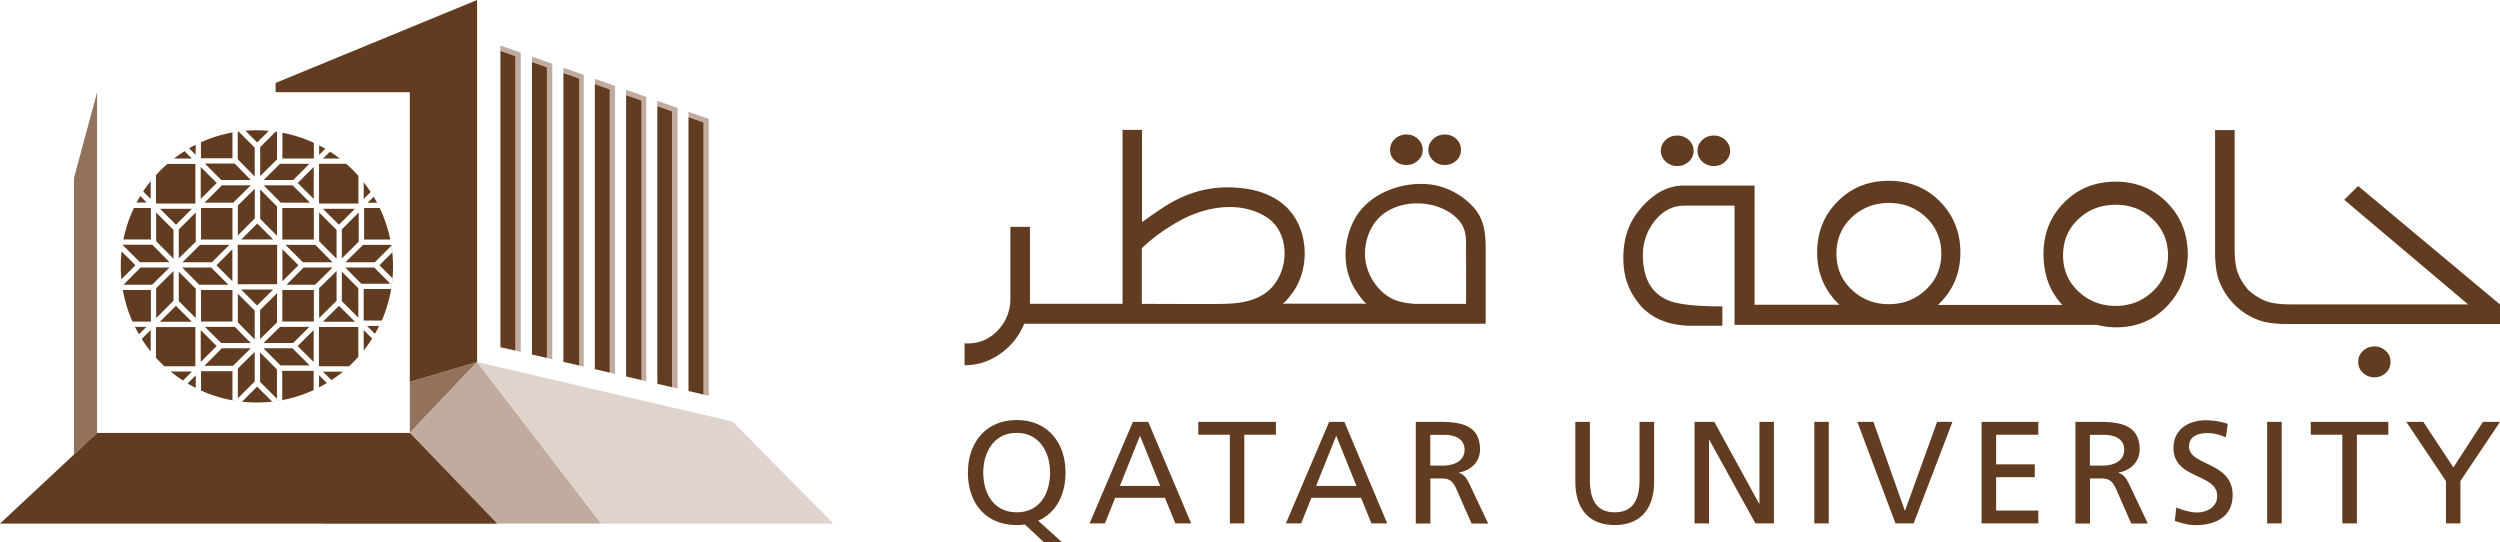
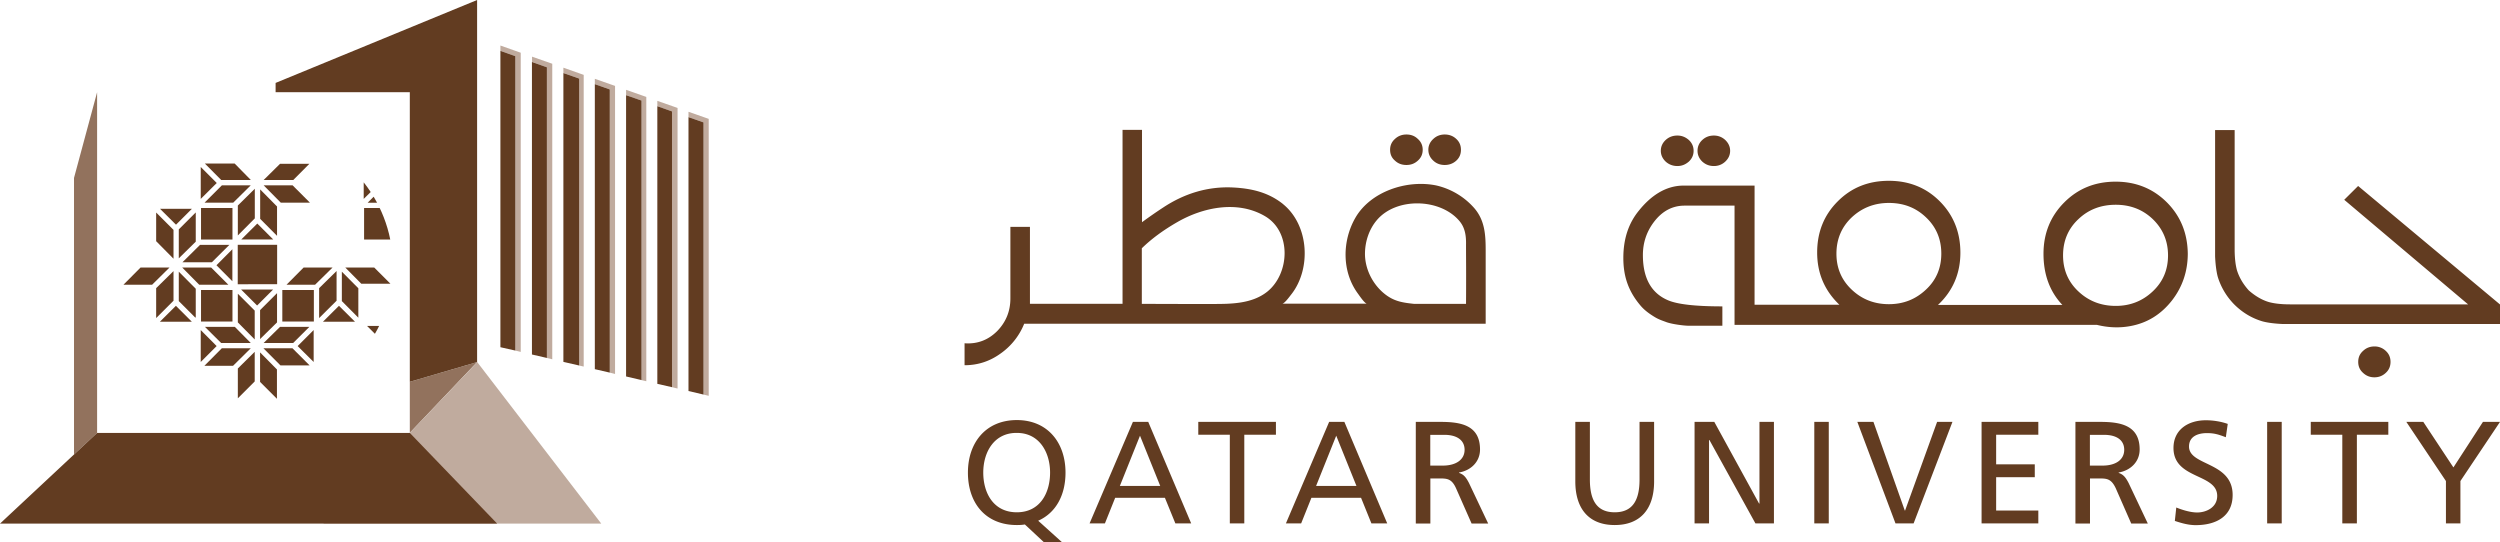
<svg xmlns="http://www.w3.org/2000/svg" version="1.1" id="Layer_1" x="0" y="0" viewBox="0 0 260.79 56.55" xml:space="preserve">
  <style type="text/css">.st0{fill:#623c21}.st1{fill:#92725d}.st2{fill:#c0ab9e}.st3{fill:#dfd4cd}</style>
  <switch>
    <g>
      <path class="st0" d="M106.07 53.44c2.44 0 3.47-2.04 3.47-4.14 0-2.15-1.15-4.15-3.47-4.14-2.35-.02-3.5 1.98-3.5 4.14 0 2.11 1.05 4.14 3.5 4.14m.84 1.27c-.28.05-.55.06-.84.06-3.24 0-5.1-2.27-5.1-5.47 0-3.14 1.88-5.48 5.1-5.48 3.2 0 5.08 2.34 5.08 5.48 0 2.37-1.02 4.21-2.85 5.02l2.46 2.22h-1.89l-1.96-1.83zM118.92 45.45l-2.1 5.24h4.21l-2.11-5.24zm-.74-1.44h1.6l4.48 10.59h-1.65l-1.09-2.67h-5.19l-1.07 2.67h-1.6l4.52-10.59zM128.29 45.35H125v-1.34h8.1v1.34h-3.3v9.25h-1.51zM139.39 45.45l-2.1 5.24h4.21l-2.11-5.24zm-.74-1.44h1.59l4.47 10.59h-1.65l-1.08-2.67h-5.18l-1.07 2.67h-1.59l4.51-10.59zM149.2 48.57h1.29c1.43 0 2.29-.64 2.29-1.65 0-.96-.74-1.56-2.12-1.56h-1.46v3.21zm-1.52-4.56h2.6c2.1 0 4.11.34 4.11 2.88 0 1.29-.96 2.19-2.19 2.4v.04c.48.17.7.41 1.04 1.06l2 4.22h-1.73l-1.62-3.67c-.46-1.03-.97-1.03-1.77-1.03h-.91v4.7h-1.52v-10.6zM172.55 50.21c0 2.97-1.51 4.56-4.11 4.56-2.6 0-4.11-1.59-4.11-4.56v-6.2h1.52v6.01c0 2.03.63 3.42 2.59 3.42s2.59-1.39 2.59-3.42v-6.01h1.52v6.2zM176.77 44.01h2.06l4.67 8.52h.04v-8.52h1.51V54.6h-1.93l-4.8-8.7h-.04v8.7h-1.51zM189.26 44.01h1.51V54.6h-1.51zM199.62 54.6h-1.89l-3.98-10.59h1.68l3.27 9.25h.03l3.34-9.25h1.6zM206.71 44.01h5.92v1.34h-4.4v3.09h4.03v1.34h-4.03v3.48h4.4v1.34h-5.92zM218.02 48.57h1.29c1.44 0 2.28-.64 2.28-1.65 0-.96-.72-1.56-2.12-1.56h-1.46v3.21zm-1.52-4.56h2.59c2.09 0 4.11.34 4.11 2.88 0 1.29-.96 2.19-2.19 2.4v.04c.47.17.7.41 1.04 1.06l2 4.22h-1.73l-1.61-3.67c-.48-1.03-.97-1.03-1.78-1.03h-.91v4.7h-1.52v-10.6zM232.19 45.61c-.77-.29-1.2-.43-1.98-.43-.86 0-1.86.3-1.86 1.4 0 2.04 4.55 1.56 4.55 5.05 0 2.25-1.74 3.15-3.86 3.15-.75 0-1.48-.21-2.17-.44l.15-1.4c.51.21 1.42.52 2.19.52.87 0 2.08-.48 2.08-1.73 0-2.36-4.56-1.71-4.56-5 0-1.88 1.49-2.89 3.39-2.89.7 0 1.54.12 2.27.38l-.2 1.39zM236.5 44.01h1.52V54.6h-1.52zM244.34 45.35h-3.29v-1.34h8.09v1.34h-3.28v9.25h-1.52zM255.15 50.18l-4.13-6.17h1.77l3.14 4.75 3.08-4.75h1.78l-4.13 6.17v4.42h-1.51zM174.98 17.32c.45 0 .83-.15 1.19-.46.33-.31.5-.68.5-1.13 0-.45-.17-.82-.5-1.13-.36-.31-.74-.46-1.19-.46-.46 0-.87.14-1.21.45-.33.3-.52.68-.52 1.14 0 .45.19.83.52 1.14.34.3.75.45 1.21.45M178.79 17.32c.44 0 .85-.15 1.18-.46.33-.31.51-.68.51-1.13 0-.45-.19-.82-.51-1.13-.34-.31-.74-.46-1.18-.46-.47 0-.86.14-1.2.45-.33.3-.51.68-.51 1.14 0 .45.18.83.51 1.14.34.3.73.45 1.2.45M224.56 30.4c-1.06 1-2.34 1.51-3.85 1.51-1.54 0-2.84-.51-3.9-1.51-1.07-1-1.6-2.26-1.6-3.76 0-1.51.53-2.78 1.6-3.78 1.06-1.01 2.36-1.5 3.9-1.5 1.52 0 2.82.5 3.87 1.51 1.05 1.02 1.58 2.28 1.58 3.77 0 1.51-.53 2.76-1.6 3.76m-27.52 1.33c-1.52 0-2.82-.51-3.88-1.52-1.06-1-1.59-2.25-1.59-3.74 0-1.52.53-2.78 1.59-3.79 1.07-1 2.36-1.51 3.88-1.51 1.55 0 2.83.5 3.89 1.52 1.06 1.01 1.58 2.27 1.58 3.77s-.53 2.75-1.59 3.74c-1.08 1.02-2.36 1.53-3.88 1.53m29-10.62c-1.43-1.43-3.22-2.16-5.34-2.16-2.15 0-3.92.72-5.36 2.16-1.43 1.43-2.17 3.22-2.17 5.36 0 2.2.67 3.96 1.97 5.34h-12.98c1.57-1.47 2.34-3.31 2.34-5.45 0-2.13-.72-3.92-2.14-5.35-1.43-1.44-3.21-2.15-5.32-2.15-2.14 0-3.91.71-5.34 2.15-1.43 1.43-2.14 3.21-2.14 5.33 0 2.16.77 3.97 2.32 5.45h-8.85V19.36h-7.4c-1.95 0-3.49 1.15-4.65 2.59-1.1 1.33-1.64 2.97-1.64 4.96 0 1.88.5 3.43 1.76 4.93.42.51.95.89 1.51 1.23.4.24.67.33 1.16.51.54.22 1.86.4 2.41.4h3.49v-2.02c-2.78 0-4.66-.21-5.65-.63-1.76-.74-2.64-2.31-2.64-4.72 0-1.3.39-2.46 1.17-3.48.85-1.11 1.91-1.68 3.18-1.68h5.21v12.44h37.81c1.14.28 2.3.34 3.45.13 1.78-.32 3.22-1.21 4.38-2.69 1.09-1.41 1.64-3.05 1.64-4.88-.03-2.13-.75-3.9-2.18-5.34M247.69 36.14c-.46 0-.85.15-1.18.46-.35.31-.51.69-.51 1.15 0 .46.16.84.51 1.15.33.31.72.46 1.18.46.45 0 .85-.15 1.18-.46.34-.31.5-.69.5-1.15 0-.46-.16-.84-.5-1.15a1.67 1.67 0 0 0-1.18-.46M238.87 31.75c-.96 0-1.68-.1-2.19-.24-.71-.21-1.42-.62-2.1-1.22-.61-.68-1-1.37-1.23-2.1-.14-.51-.24-1.24-.24-2.18V13.57h-2.04v13.17c.05 1.13.19 1.83.29 2.18a7.04 7.04 0 0 0 1.73 2.86c.83.82 1.79 1.4 2.88 1.73.34.1 1.03.24 2.17.29h22.65v-2.04l-14.8-12.36-1.45 1.44 12.92 10.91h-18.59zM150.71 17.21c.46 0 .87-.15 1.2-.45.33-.3.49-.67.49-1.14 0-.45-.16-.83-.49-1.13-.33-.31-.74-.46-1.2-.46-.46 0-.86.15-1.19.46-.34.31-.52.69-.52 1.13 0 .47.19.84.52 1.14.33.31.73.45 1.19.45M146.71 17.21c.48 0 .86-.15 1.19-.45.34-.3.51-.67.51-1.14 0-.45-.17-.83-.51-1.13-.32-.31-.71-.46-1.19-.46-.45 0-.86.15-1.19.46-.35.31-.51.69-.51 1.13 0 .47.16.84.51 1.14.33.31.73.45 1.19.45M152.94 28.55c0 1.05 0 2.1-.01 3.15h-5.4c-1.22-.13-2.12-.26-3.1-1.05-1.26-1.01-2.07-2.64-2.04-4.26.02-1.23.44-2.49 1.24-3.43 2.05-2.42 6.67-2.27 8.64.13.59.72.68 1.59.66 2.47 0 .99.01 1.99.01 2.99m-20.75 1.88c-1.6 1.27-3.77 1.28-5.72 1.28-2.45.01-4.9-.01-7.36-.01v-5.8c.99-.97 2.22-1.88 3.7-2.73 2.67-1.54 6.26-2.3 9.13-.63 2.81 1.63 2.61 6 .25 7.89m21.6-8.72a7.502 7.502 0 0 0-3.99-2.37c-3.09-.62-6.82.66-8.39 3.34-1.42 2.44-1.44 5.65.23 7.93.15.2.73 1.08.98 1.08h-.03v-.01h-8.84c.25 0 .82-.81.97-.99 2.07-2.66 1.83-7.14-.82-9.35-.02-.01-.03-.02-.03-.03-1.53-1.24-3.3-1.65-5.21-1.75-2.67-.14-5.14.64-7.34 2.1-.75.49-1.48 1-2.19 1.52v-9.63h-2.03v18.14h-9.66v-8.02h-2.04v7.47c0 1.32-.46 2.46-1.38 3.4-.93.93-2.07 1.37-3.4 1.27v2.29c1.36 0 2.62-.4 3.74-1.21a6.953 6.953 0 0 0 2.48-3.12h48.14v-7.61c0-1.62-.07-3.15-1.19-4.45" />
      <path class="st1" d="M7.72 18.56l2.41-8.94v35.54l-2.41 2.25zM42.75 39.83v5.32l7.02-7.38z" />
      <path class="st2" d="M33.73 54.62h28.99L49.78 37.77zM57.61 37.48V6.65l-2.11-.74v.56l1.55.55v30.32zM60.89 38.24V7.81l-2.12-.75v.56l1.65.58v29.93zM64.16 39.01V8.96l-2.11-.74v.56l1.56.55v29.54zM67.42 39.77V10.11l-2.11-.74v.56l1.6.56v29.16zM70.68 40.53V11.26l-2.11-.74v.56l1.53.54v28.77zM73.93 41.29V12.4l-2.11-.74v.56l1.57.55v28.39zM54.32 36.71V5.5l-2.12-.75v.56l1.56.55v30.71z" />
-       <path class="st3" d="M86.93 54.62L76.41 43.97l-26.63-6.2 12.94 16.85z" />
-       <path class="st0" d="M20.02 38.76H17.8c.41.34.84.65 1.29.94.31-.32.66-.67.93-.94M29.44 38.68v3.05c-.35.07-.7.12-1.05.16-.54-.54-1.33-1.33-1.57-1.56l-1.57 1.57c.51.06 1.02.09 1.54.09 2.12 0 4.13-.47 5.93-1.3v-2h-3.28z" />
-       <path class="st0" d="M20.38 38.21v-4.09h-4.11v3.2c-.19-.21-.38-.43-.56-.66.62.77 1.32 1.48 2.08 2.11-.22-.18-.43-.36-.64-.56h3.23zM24.25 38.72h-3.28v2.02c1.33.6 2.76 1 4.27 1.16-.33-.04-.66-.09-.99-.15v-3.03zM20.42 39.15l-.85.85c.45.27.92.51 1.4.73-.19-.08-.37-.17-.55-.26v-1.32zM15.73 30.25h-2.92c-.06-.36-.12-.73-.15-1.11l1.47-1.47-1.45-1.45.09-.69 1.83 1.82h3.09l-1.8-1.82h-3.11c.03-.18.06-.37.1-.55h2.86V21.7h-1.77a14.09 14.09 0 0 0-1.37 6.09c0 2.05.44 4 1.22 5.76h1.92v-3.3zM15.32 21.14l-.69-.69c-.24.4-.46.82-.67 1.24.09-.19.18-.37.28-.56h1.08zM14.08 34.1c.13.26.27.52.42.77l.77-.77h-1.19z" />
-       <path class="st0" d="M14.79 35.36c.28.45.59.88.93 1.3v-2.23c-.27.26-.62.61-.93.93M37.02 21.78h-3.34c.54.54 1.42 1.41 1.67 1.66.27-.25 1.14-1.12 1.67-1.66M29.46 29.34l1.67-1.67c-.25-.26-1.13-1.13-1.67-1.67v3.34zM35.11 23.98l-1.82-1.81v2.99l1.82 1.83zM34.58 39.65c-.16.1-.32.21-.48.31l-.82-.82v1.27c.89-.46 1.73-1.01 2.5-1.64h-2.1c.26.25.59.58.9.88M29.45 21.7h3.29v3.29h-3.29zM31.6 27.36h3.09l-1.8-1.82h-3.11zM33.27 34.12v4h.01v.09h3.14c-.21.19-.42.38-.64.55.57-.47 1.11-.99 1.6-1.54v-3.11h-4.11zM37.94 36.56c-.18.22-.36.44-.55.66.53-.59 1.01-1.23 1.43-1.91-.3-.3-.63-.63-.88-.89v2.14zM15.72 20.75V18.9c-.4.49-.76 1.01-1.09 1.55.1-.16.2-.32.31-.48.27.27.55.56.78.78M35.66 26.95l1.76-1.74v-3.05l-1.76 1.77zM26.83 14.86l1.21-1.21c-.41-.04-.83-.06-1.25-.06-.64 0-1.27.05-1.89.13.23-.03.47-.06.7-.08.5.49 1.04 1.03 1.23 1.22M17.46 17.09c.22-.19.44-.38.68-.56-.24.19-.46.37-.68.56M20.42 15.1c.18-.09.36-.17.54-.26-.18.09-.36.17-.54.26M14.08 34.1c-.09-.18-.18-.37-.26-.55.08.18.16.37.26.55M37.88 25.54l-1.85 1.82h3.07l1.72-1.72.09.7-1.33 1.33c.21.21.83.83 1.35 1.34-.03.39-.08.77-.14 1.14h-2.85v3.29h1.88c-.08.19-.17.37-.25.56A14.2 14.2 0 0 0 41 27.79c0-.88-.08-1.73-.24-2.56l.06.31h-2.94zM28.9 13.75l.53.09c-.18-.03-.35-.07-.53-.09M38.68 20.03l.3.48c-.1-.17-.2-.32-.3-.48M39.11 34.83c-.09.16-.19.32-.29.48.1-.16.2-.32.29-.48M33.28 40.41l-.54.27.54-.27M14.78 35.35c-.1-.16-.2-.32-.29-.48.1.16.19.33.29.48M19.57 40l-.48-.3c.16.11.32.2.48.3M31.06 19.09c.26.26 1.13 1.13 1.67 1.66v-3.33c-.55.54-1.41 1.41-1.67 1.67M20.38 16.12v-.04l.03.03V15.1c-.4.2-.79.42-1.17.66.16-.1.32-.2.49-.29l.65.65zM16.27 21.14h.02v.09h4.09V17.1h-2.92c-.63.55-1.21 1.15-1.74 1.81.18-.22.36-.44.55-.65v2.88zM24.25 16.51v-2.69l.55-.09v2.88l1.77 1.8V15.4l-1.68-1.68c-1.38.18-2.7.57-3.93 1.12v1.67h3.29zM19.25 15.77c-.38.24-.75.5-1.11.77h1.88c-.23-.22-.5-.5-.77-.77M32.74 16.54V14.9c.19.09.37.18.55.27v.99l.64-.64c.17.1.33.2.49.3-.25.26-.52.51-.73.72h1.76a14.08 14.08 0 0 0-5.99-2.69v2.69h3.28zM33.28 17.09v4.05h.01v.09h4.1v-2.88c.19.22.38.44.56.67a14.31 14.31 0 0 0-1.83-1.93h-2.84zM27.14 15.35v3.02l1.76-1.74v-2.88c-.28-.04-.56-.07-.84-.1.23.02.47.05.7.08l-1.62 1.62z" />
      <path class="st0" d="M38.67 20.03c-.23-.35-.47-.68-.73-1.01v1.73c.22-.21.48-.47.73-.72M39.33 21.14c.1.18.19.37.28.56h-1.63v3.29h2.73c-.32-1.61-.92-3.11-1.73-4.47l-.63.63h.98zM32.27 17.09h-3.06l-1.71 1.69h3.09zM24.81 41.55l1.76-1.76V36.7l-1.76 1.74zM24.81 33.63l1.76 1.78V32.4l-1.76-1.76zM23.14 36.33l-1.82 1.83h2.99l1.85-1.83zM28.49 30.2h-3.34l1.67 1.67c.26-.26 1.13-1.12 1.67-1.67M32.33 21.14l-1.81-1.81H27.5l1.79 1.81zM18.35 31.9c-.26.26-1.13 1.13-1.67 1.66h3.33c-.53-.54-1.4-1.4-1.66-1.66M18.65 31.41l1.73 1.73v-.05l.04.04v-3.01l-1.77-1.78zM27.13 39.84l1.76 1.76v-3.06l-1.76-1.78zM22.03 27.91h-3.02l1.77 1.79h3.04zM31.67 27.91l-1.78 1.79h2.98l1.82-1.79zM35.36 31.9c-.25.26-1.13 1.13-1.67 1.66h3.34c-.54-.54-1.41-1.4-1.67-1.66M39.04 27.91h-3.02l1.67 1.69h3.04zM35.66 31.41l1.72 1.73v-3.07l-1.72-1.73zM38.29 34l.82.82c.16-.27.3-.54.44-.82h-1.26zM27.48 36.33l1.78 1.79h3.04l-1.79-1.79zM31.05 36.1c.26.25 1.12 1.13 1.67 1.66v-3.33c-.55.54-1.41 1.41-1.67 1.67M35.11 28.27l-1.82 1.79v3.12l1.82-1.81zM29.45 30.25h3.29v3.29h-3.29zM18.1 28.28l-1.81 1.78v3.12l1.81-1.81zM22.6 36.1c-.25-.26-1.13-1.13-1.66-1.67v3.33c.53-.54 1.4-1.41 1.66-1.66M22.58 27.67c.26.25 1.12 1.13 1.66 1.67V26c-.54.54-1.4 1.42-1.66 1.67M32.27 34.1h-3.06l-1.71 1.68h3.08zM27.13 32.35v3.02l1.77-1.74v-3.05zM20.97 21.7h3.28v3.29h-3.28zM28.9 21.54l-1.76-1.78v3.07l1.76 1.77zM24.8 25.54h4.11v4.11H24.8zM20.97 30.25h3.28v3.29h-3.28zM14.66 27.91l-1.78 1.79h2.99l1.81-1.79zM26.16 35.78L24.5 34.1h-3.12l1.69 1.68zM26.16 19.33h-3.01l-1.81 1.81h2.99zM26.17 18.78l-1.69-1.72h-3.11l1.71 1.72zM22.61 19.09c-.25-.26-1.13-1.13-1.67-1.67v3.33c.54-.53 1.41-1.41 1.67-1.66M18.65 26.95l1.77-1.74v-3.05l-1.77 1.77zM22.1 27.36l1.83-1.82h-3.06l-1.84 1.82zM20.02 21.78h-3.33c.54.54 1.41 1.41 1.67 1.66l1.66-1.66M18.1 23.98l-1.81-1.81v2.99l1.81 1.83zM25.17 24.98h3.33c-.53-.54-1.41-1.41-1.66-1.66-.26.25-1.13 1.12-1.67 1.66M24.81 24.56l1.77-1.78v-3.09l-1.77 1.75zM14.79 35.36zM39.11 34.82v.01-.01M25.25 41.89zM19.09 39.7zM37.39 37.22zM14.08 34.1zM29.45 13.84h-.02.02M35.45 16.54zM39.55 34zM28.89 13.75h.01zM40.71 24.98c.02.08.03.16.04.24-.02-.08-.03-.16-.04-.24M38.67 20.03h.01-.01zM37.95 19.02zM15.72 18.9zM14.63 20.45zM20.42 15.1z" />
      <path class="st0" d="M42.75 39.83l7.02-2.06V0L28.75 8.65v.97h14zM42.75 45.15l-.01.01H10.13L0 54.62h51.86l-9.11-9.46zM53.76 5.86l-1.56-.55v30.91l1.56.35zM57.05 7.02l-1.56-.55v30.51l1.56.36zM60.42 8.2l-1.65-.58v30.13l1.65.38zM63.61 9.33l-1.56-.55v29.73l1.56.36zM66.92 10.49l-1.61-.56v29.34l1.61.38zM70.1 11.62l-1.53-.54v28.96l1.53.35zM73.39 12.77l-1.57-.55v28.57l1.57.37z" />
    </g>
  </switch>
</svg>